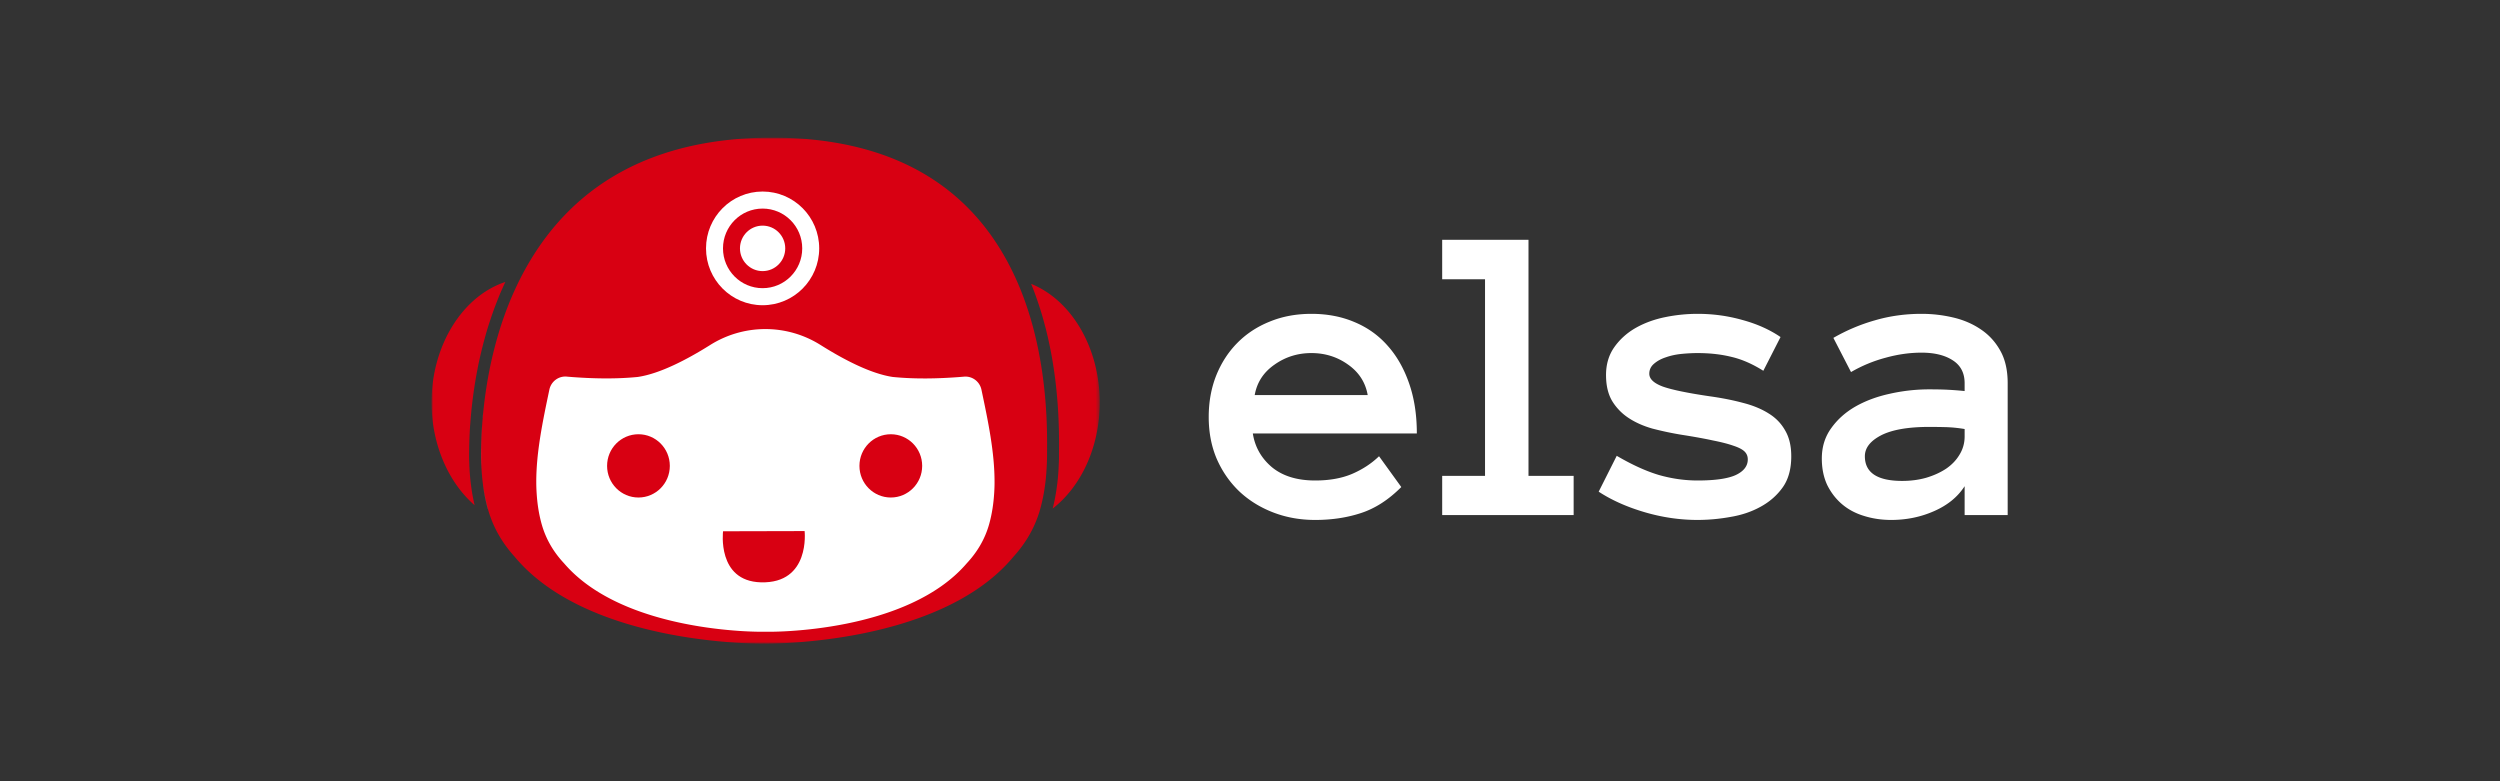
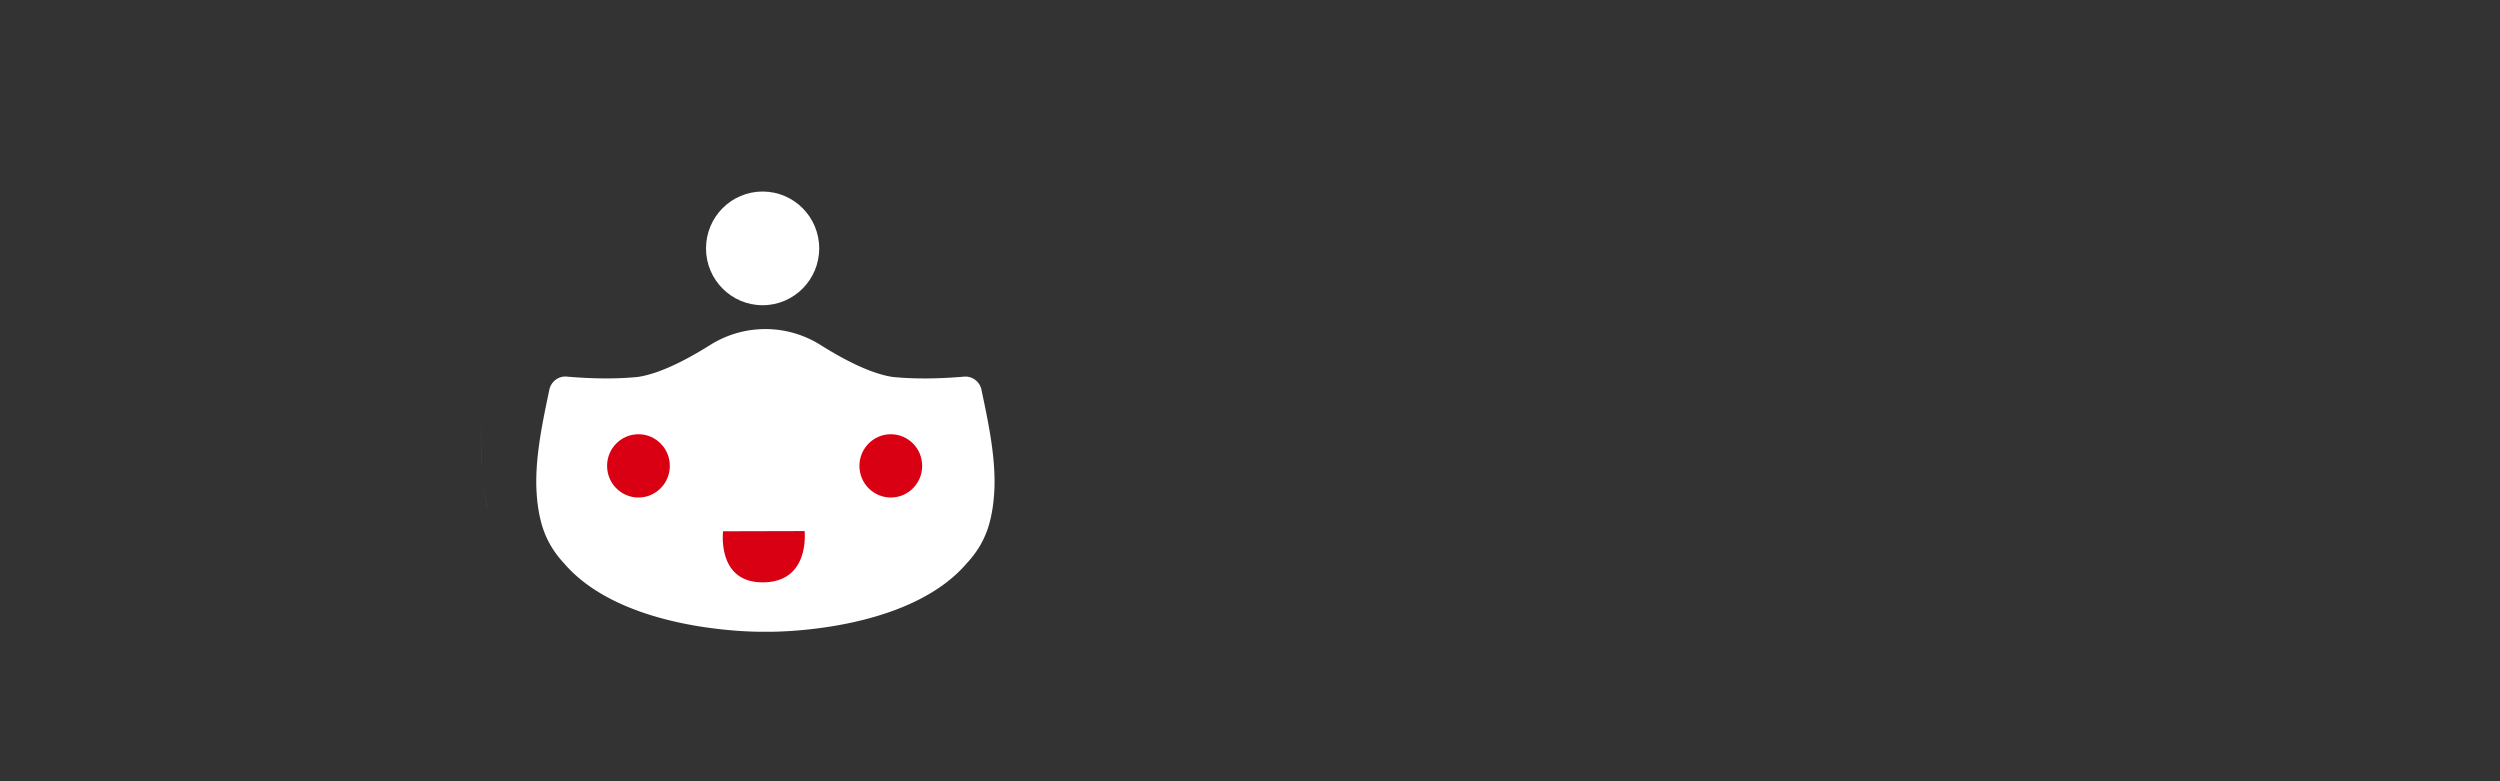
<svg xmlns="http://www.w3.org/2000/svg" width="672" height="210" fill="none">
  <rect width="100%" height="100%" fill="#333333" stroke="none" />
  <g style="mix-blend-mode:luminosity">
-     <path fill="#fff" d="M336.758 116.511c.565 3.63 2.277 6.654 5.137 9.073 2.898 2.382 6.774 3.573 11.629 3.573 3.801 0 7.094-.586 9.879-1.758 2.822-1.21 5.249-2.798 7.282-4.764l5.983 8.28c-3.387 3.402-6.98 5.727-10.781 6.975-3.764 1.247-7.885 1.871-12.363 1.871-4.065 0-7.847-.681-11.346-2.042-3.5-1.36-6.53-3.251-9.089-5.67-2.559-2.457-4.572-5.368-6.04-8.733-1.43-3.365-2.145-7.107-2.145-11.228 0-4.007.659-7.693 1.975-11.058 1.355-3.402 3.237-6.332 5.646-8.789 2.446-2.495 5.362-4.423 8.749-5.784 3.387-1.399 7.132-2.098 11.234-2.098 4.252 0 8.11.737 11.572 2.211 3.462 1.437 6.416 3.535 8.863 6.295 2.484 2.76 4.422 6.143 5.814 10.15 1.392 3.97 2.089 8.468 2.089 13.496h-44.088Zm30.878-10.32c-.602-3.403-2.352-6.125-5.249-8.166-2.898-2.08-6.191-3.119-9.879-3.119-3.688 0-7 1.04-9.935 3.12-2.936 2.04-4.705 4.762-5.307 8.165h30.37Zm55.36 32.266h-35.338v-10.548h11.516v-52.85h-11.516V64.455h23.201v63.454h12.137v10.548Zm58.493-15.822c0 3.441-.772 6.238-2.314 8.393-1.544 2.155-3.538 3.894-5.984 5.217-2.41 1.323-5.117 2.23-8.13 2.722a49.869 49.869 0 0 1-8.747.794c-4.782 0-9.542-.699-14.283-2.098-4.742-1.399-8.844-3.233-12.305-5.501l4.852-9.64c4.142 2.42 7.923 4.14 11.348 5.16 3.461.983 6.923 1.475 10.388 1.475 4.701 0 8.126-.492 10.274-1.475 2.144-1.02 3.215-2.419 3.215-4.196 0-.869-.302-1.588-.902-2.155-.603-.567-1.6-1.077-2.994-1.531-1.39-.491-3.233-.964-5.529-1.417-2.258-.492-5.083-1.002-8.467-1.532a86.543 86.543 0 0 1-7.736-1.644c-2.409-.681-4.535-1.625-6.378-2.835a14.42 14.42 0 0 1-4.459-4.594c-1.092-1.852-1.637-4.177-1.637-6.975 0-2.835.714-5.292 2.145-7.371 1.468-2.117 3.366-3.856 5.701-5.217 2.37-1.361 5.025-2.344 7.96-2.949a43.536 43.536 0 0 1 8.807-.907c4.138 0 8.147.548 12.021 1.644 3.914 1.059 7.339 2.59 10.274 4.593l-4.628 9.073c-2.935-1.852-5.797-3.1-8.581-3.742-2.748-.68-5.776-1.021-9.086-1.021-1.394 0-2.843.076-4.348.227-1.505.151-2.898.454-4.178.907-1.28.416-2.351 1.002-3.216 1.758-.831.718-1.243 1.607-1.243 2.665 0 1.399 1.222 2.552 3.668 3.46 2.486.869 6.701 1.738 12.646 2.608 3.237.454 6.191 1.04 8.861 1.758 2.674.68 4.97 1.626 6.89 2.835 1.917 1.172 3.403 2.703 4.458 4.593 1.092 1.853 1.637 4.159 1.637 6.918Zm8.215.624c0-3.1.831-5.803 2.487-8.109 1.655-2.344 3.818-4.291 6.492-5.84 2.708-1.55 5.794-2.703 9.255-3.459a48.11 48.11 0 0 1 10.671-1.191c1.994 0 3.705.037 5.135.113 1.431.076 2.88.189 4.348.34v-2.098c0-2.76-1.074-4.82-3.218-6.18-2.108-1.362-4.893-2.042-8.354-2.042-3.16 0-6.379.453-9.653 1.36a37.894 37.894 0 0 0-9.313 3.857l-4.742-9.187a49.157 49.157 0 0 1 11.12-4.706c3.988-1.172 8.185-1.758 12.588-1.758 2.858 0 5.664.321 8.409.964 2.788.642 5.271 1.7 7.452 3.175 2.222 1.475 3.991 3.403 5.308 5.784 1.317 2.344 1.975 5.255 1.975 8.733v35.442h-11.572v-7.769c-1.843 2.873-4.572 5.103-8.184 6.691-3.576 1.588-7.434 2.382-11.573 2.382-2.56 0-4.988-.359-7.283-1.078-2.258-.68-4.215-1.72-5.871-3.118-1.655-1.399-2.99-3.119-4.009-5.161-.978-2.079-1.468-4.461-1.468-7.145Zm21.622 6.011c2.295 0 4.44-.283 6.437-.85 2.031-.605 3.818-1.418 5.36-2.439 1.545-1.058 2.748-2.325 3.615-3.799.902-1.474 1.354-3.1 1.354-4.877v-1.984a37.548 37.548 0 0 0-5.194-.511 185.187 185.187 0 0 0-4.289-.057c-5.72 0-10.049.756-12.985 2.269-2.898 1.512-4.347 3.383-4.347 5.613 0 4.424 3.351 6.635 10.049 6.635Z" />
    <mask id="a" width="180" height="136" x="116" y="37" maskUnits="userSpaceOnUse" style="mask-type:luminance">
      <path fill="#fff" d="M295.61 37H116v136h179.61V37Z" />
    </mask>
    <g mask="url(#a)">
-       <path fill="#D80012" d="M295.608 108.185c0 11.766-4.856 22.477-12.647 28.516.214-.829.395-1.669.577-2.53v-.022c.085-.419.16-.85.234-1.28.075-.442.15-.883.214-1.325.064-.441.128-.893.181-1.345.054-.366.096-.721.128-1.098.054-.452.097-.904.129-1.378.053-.56.085-1.13.117-1.712.032-.656.064-1.27.085-1.862a44.24 44.24 0 0 0 .032-1.668v-.905c.022-1.98.043-5.091-.128-8.977-.021-.366-.032-.743-.053-1.131l-.064-1.173c-.043-.689-.085-1.399-.15-2.121l-.064-.818c-.053-.624-.107-1.27-.171-1.927a115.842 115.842 0 0 0-.917-7.233 92.614 92.614 0 0 0-.801-4.5 675.68 675.68 0 0 1-.32-1.54c-.117-.548-.235-1.108-.363-1.657-.107-.43-.213-.872-.32-1.313a33.484 33.484 0 0 0-.438-1.712 84.287 84.287 0 0 0-.426-1.582 41.205 41.205 0 0 0-.609-2.056 22.244 22.244 0 0 0-.352-1.13 99.46 99.46 0 0 0-.523-1.605c-.181-.527-.374-1.065-.566-1.603a60.466 60.466 0 0 0-1.184-3.1.412.412 0 0 0-.043-.098c10.865 4.382 18.442 17.18 18.442 31.885ZM135.83 75.796c-.267.582-.534 1.163-.79 1.744a60.032 60.032 0 0 0-1.451 3.488 86.064 86.064 0 0 0-.587 1.518c-.064.15-.118.312-.171.462a81.214 81.214 0 0 0-.534 1.497c-.203.581-.395 1.163-.587 1.744a85.545 85.545 0 0 0-1.537 5.145c-.16.56-.309 1.13-.448 1.69s-.277 1.12-.406 1.669c-.138.56-.266 1.108-.384 1.658-.171.732-.32 1.463-.459 2.185a4.152 4.152 0 0 0-.096.484c-.149.721-.277 1.443-.405 2.153a131.52 131.52 0 0 0-.502 3.079c-.534 3.52-.864 6.771-1.067 9.634a52.218 52.218 0 0 0-.139 2.132c-.011.075-.011.15-.011.225a27.44 27.44 0 0 0-.042.905c-.022.484-.043.947-.054 1.388-.021.722-.042 1.4-.042 2.024-.022.646-.022 1.238-.022 1.776s0 1.109.032 1.712l.032.915c0 .323.032.646.043.99.043.808.107 1.604.181 2.39.022.237.043.474.075.71.043.463.096.915.16 1.357.128 1.023.278 2.034.47 3.014.075.398.149.786.235 1.173.074.388.16.775.256 1.152-7.151-6.19-11.58-16.535-11.58-27.622 0-15.329 8.325-28.59 19.83-32.39Z" />
-       <path fill="#D80012" d="M281.449 121.545v.926a66.653 66.653 0 0 1-.117 3.359c-.054.99-.128 1.969-.224 2.917-.299 2.852-.79 5.511-1.494 8.062-.043.14-.086.291-.128.431a5.288 5.288 0 0 1-.214.7c-.106.355-.235.721-.363 1.065-.032.086-.053.162-.085.237-.086.215-.16.431-.246.635-1.366 3.477-3.425 6.75-6.168 9.775-19.884 23.972-66.48 23.37-66.94 23.337h-.17c-.459.033-47.077.625-67.003-23.391-2.828-3.122-4.963-6.588-6.34-10.302a29.57 29.57 0 0 1-.811-2.487 49.074 49.074 0 0 1-1.334-6.641 60.347 60.347 0 0 1-.395-4.328 69.884 69.884 0 0 1-.096-3.455c-.021-5.135.374-15.383 3.149-27.041.277-1.13.565-2.282.885-3.444a97.234 97.234 0 0 1 2.882-8.85 93.54 93.54 0 0 1 1.451-3.573 119.534 119.534 0 0 1 1.633-3.552c.299-.592.587-1.174.897-1.766C153.057 49.498 175.705 37 207.53 37c31.826 0 53.844 12.584 65.296 37.396 2.017 4.35 3.554 8.806 4.749 13.165 4.035 14.845 3.917 28.634 3.874 33.984Z" />
      <path fill="#fff" d="M129.81 130.167a47.485 47.485 0 0 0 1.323 6.642h.011a48.966 48.966 0 0 1-1.334-6.642Zm-.075-17.697c.021-.215.043-.42.064-.646.021-.28.053-.57.075-.851-.054.517-.096 1.012-.139 1.497Zm-.395 7.341c.032-1.539.107-3.347.246-5.361-.161 2.154-.225 4.07-.257 5.684v.269c-.021.722-.021 1.389-.021 1.981 0 1.055.032 2.142.107 3.456a69.954 69.954 0 0 1-.096-3.456c0-.484 0-1.001.01-1.572 0-.323.011-.656.011-1.001Zm-.011.323v.678c0-.323.011-.656.011-1.001 0 .108 0 .215-.011.323Zm42.164-18.815c-5.764.571-12.05.506-18.902-.065h-.043c-2.273-.312-4.397 1.206-4.877 3.477-1.761 8.386-3.543 16.793-3.522 24.899 0 .915.032 1.819.086 2.724.17 2.949.597 5.855 1.408 8.697 1.153 4.016 3.234 7.439 5.966 10.356 15.977 18.676 52.307 18.493 54.132 18.397 1.825.096 38.155.279 54.132-18.397 2.721-2.917 4.813-6.34 5.966-10.356.811-2.842 1.238-5.759 1.409-8.708.053-.883.085-1.766.085-2.648.032-8.117-1.75-16.546-3.522-24.953-.48-2.26-2.594-3.778-4.878-3.477h-.042c-6.852.571-13.138.635-18.901.065-5.881-.872-13.106-4.618-19.414-8.59a27.848 27.848 0 0 0-29.691 0c-6.308 3.961-13.533 7.707-19.414 8.579h.022Z" />
      <path fill="#D80012" d="M171.616 133.732c4.653 0 8.431-3.8 8.431-8.504 0-4.705-3.778-8.504-8.431-8.504-4.654 0-8.431 3.799-8.431 8.504 0 4.704 3.777 8.504 8.431 8.504Zm67.833 0c4.654 0 8.432-3.8 8.432-8.504 0-4.705-3.778-8.504-8.432-8.504-4.653 0-8.431 3.799-8.431 8.504 0 4.704 3.778 8.504 8.431 8.504Zm-45.102 9.074 21.932-.054s1.601 14.145-11.761 13.779c-11.868-.334-10.16-13.725-10.16-13.725h-.011Z" />
      <path fill="#fff" d="M204.989 82.044c8.401 0 15.212-6.841 15.212-15.28 0-8.44-6.811-15.281-15.212-15.281s-15.212 6.841-15.212 15.28c0 8.44 6.811 15.281 15.212 15.281Z" />
-       <path fill="#D80012" d="M204.99 77.46c5.88 0 10.648-4.788 10.648-10.696 0-5.907-4.768-10.696-10.648-10.696-5.881 0-10.649 4.789-10.649 10.696 0 5.908 4.768 10.697 10.649 10.697Z" />
      <path fill="#fff" d="M204.988 72.874c3.36 0 6.084-2.736 6.084-6.112s-2.724-6.112-6.084-6.112c-3.361 0-6.085 2.736-6.085 6.112s2.724 6.112 6.085 6.112Z" />
    </g>
  </g>
</svg>